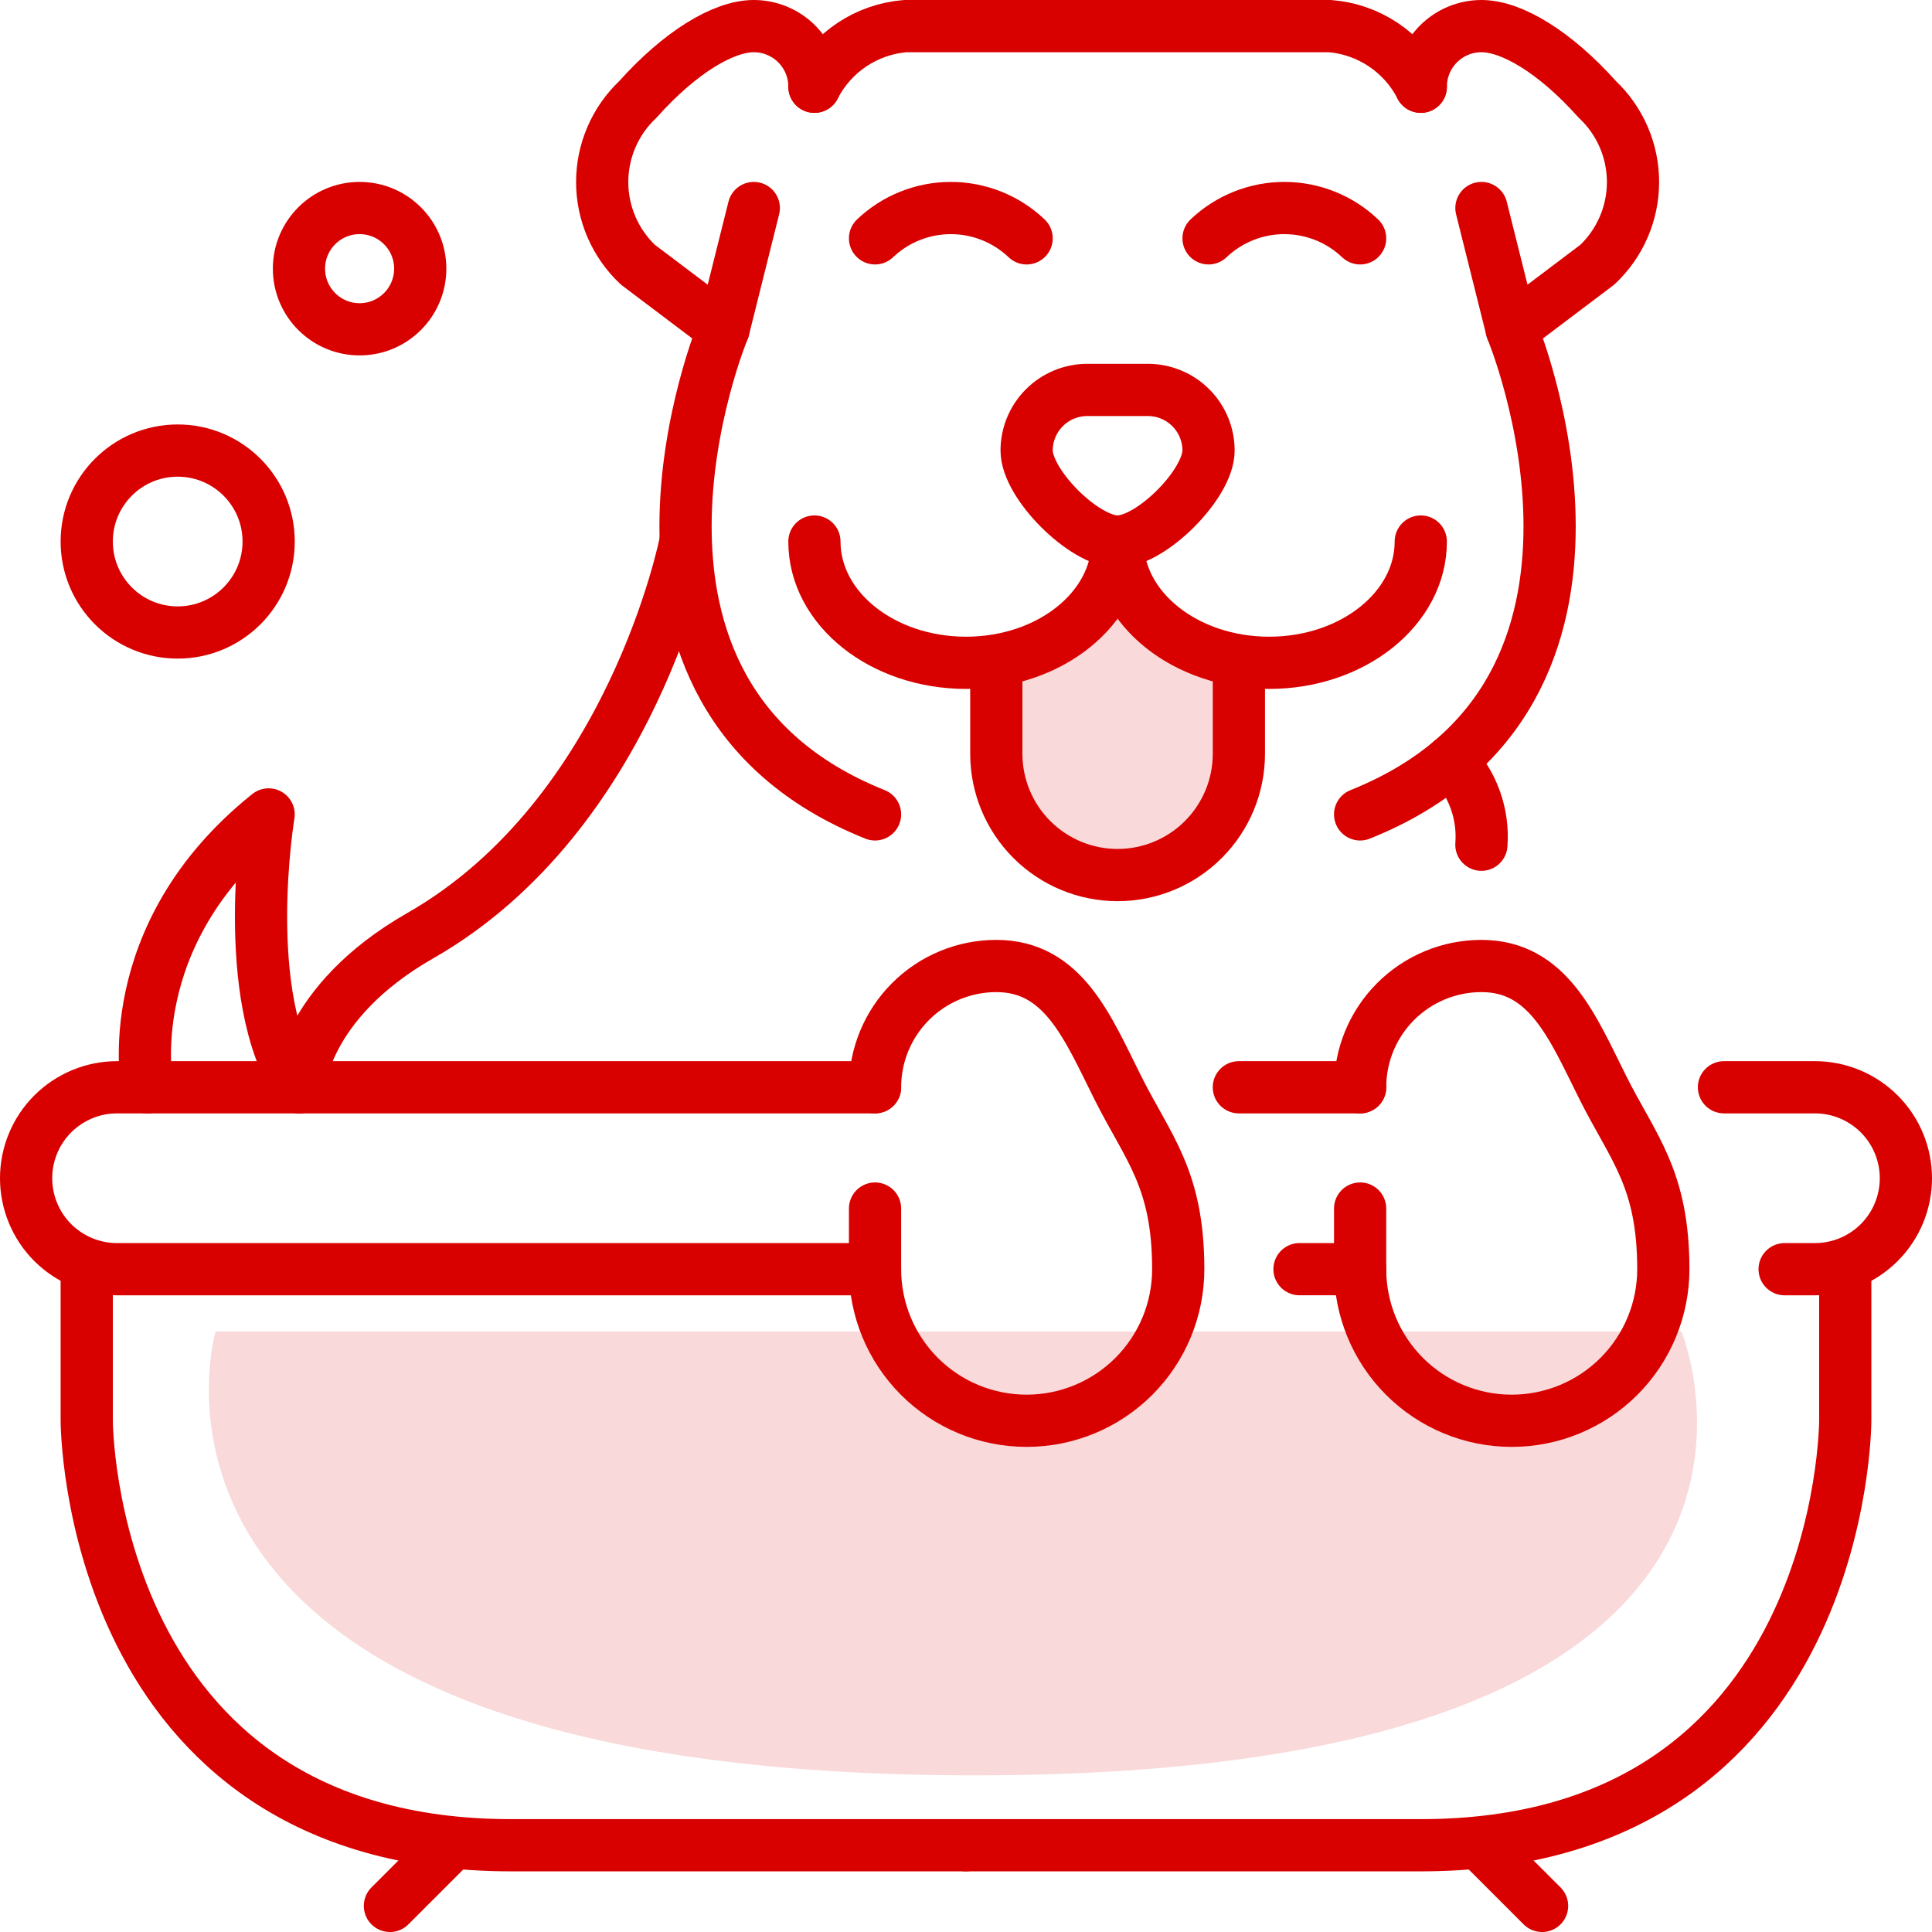
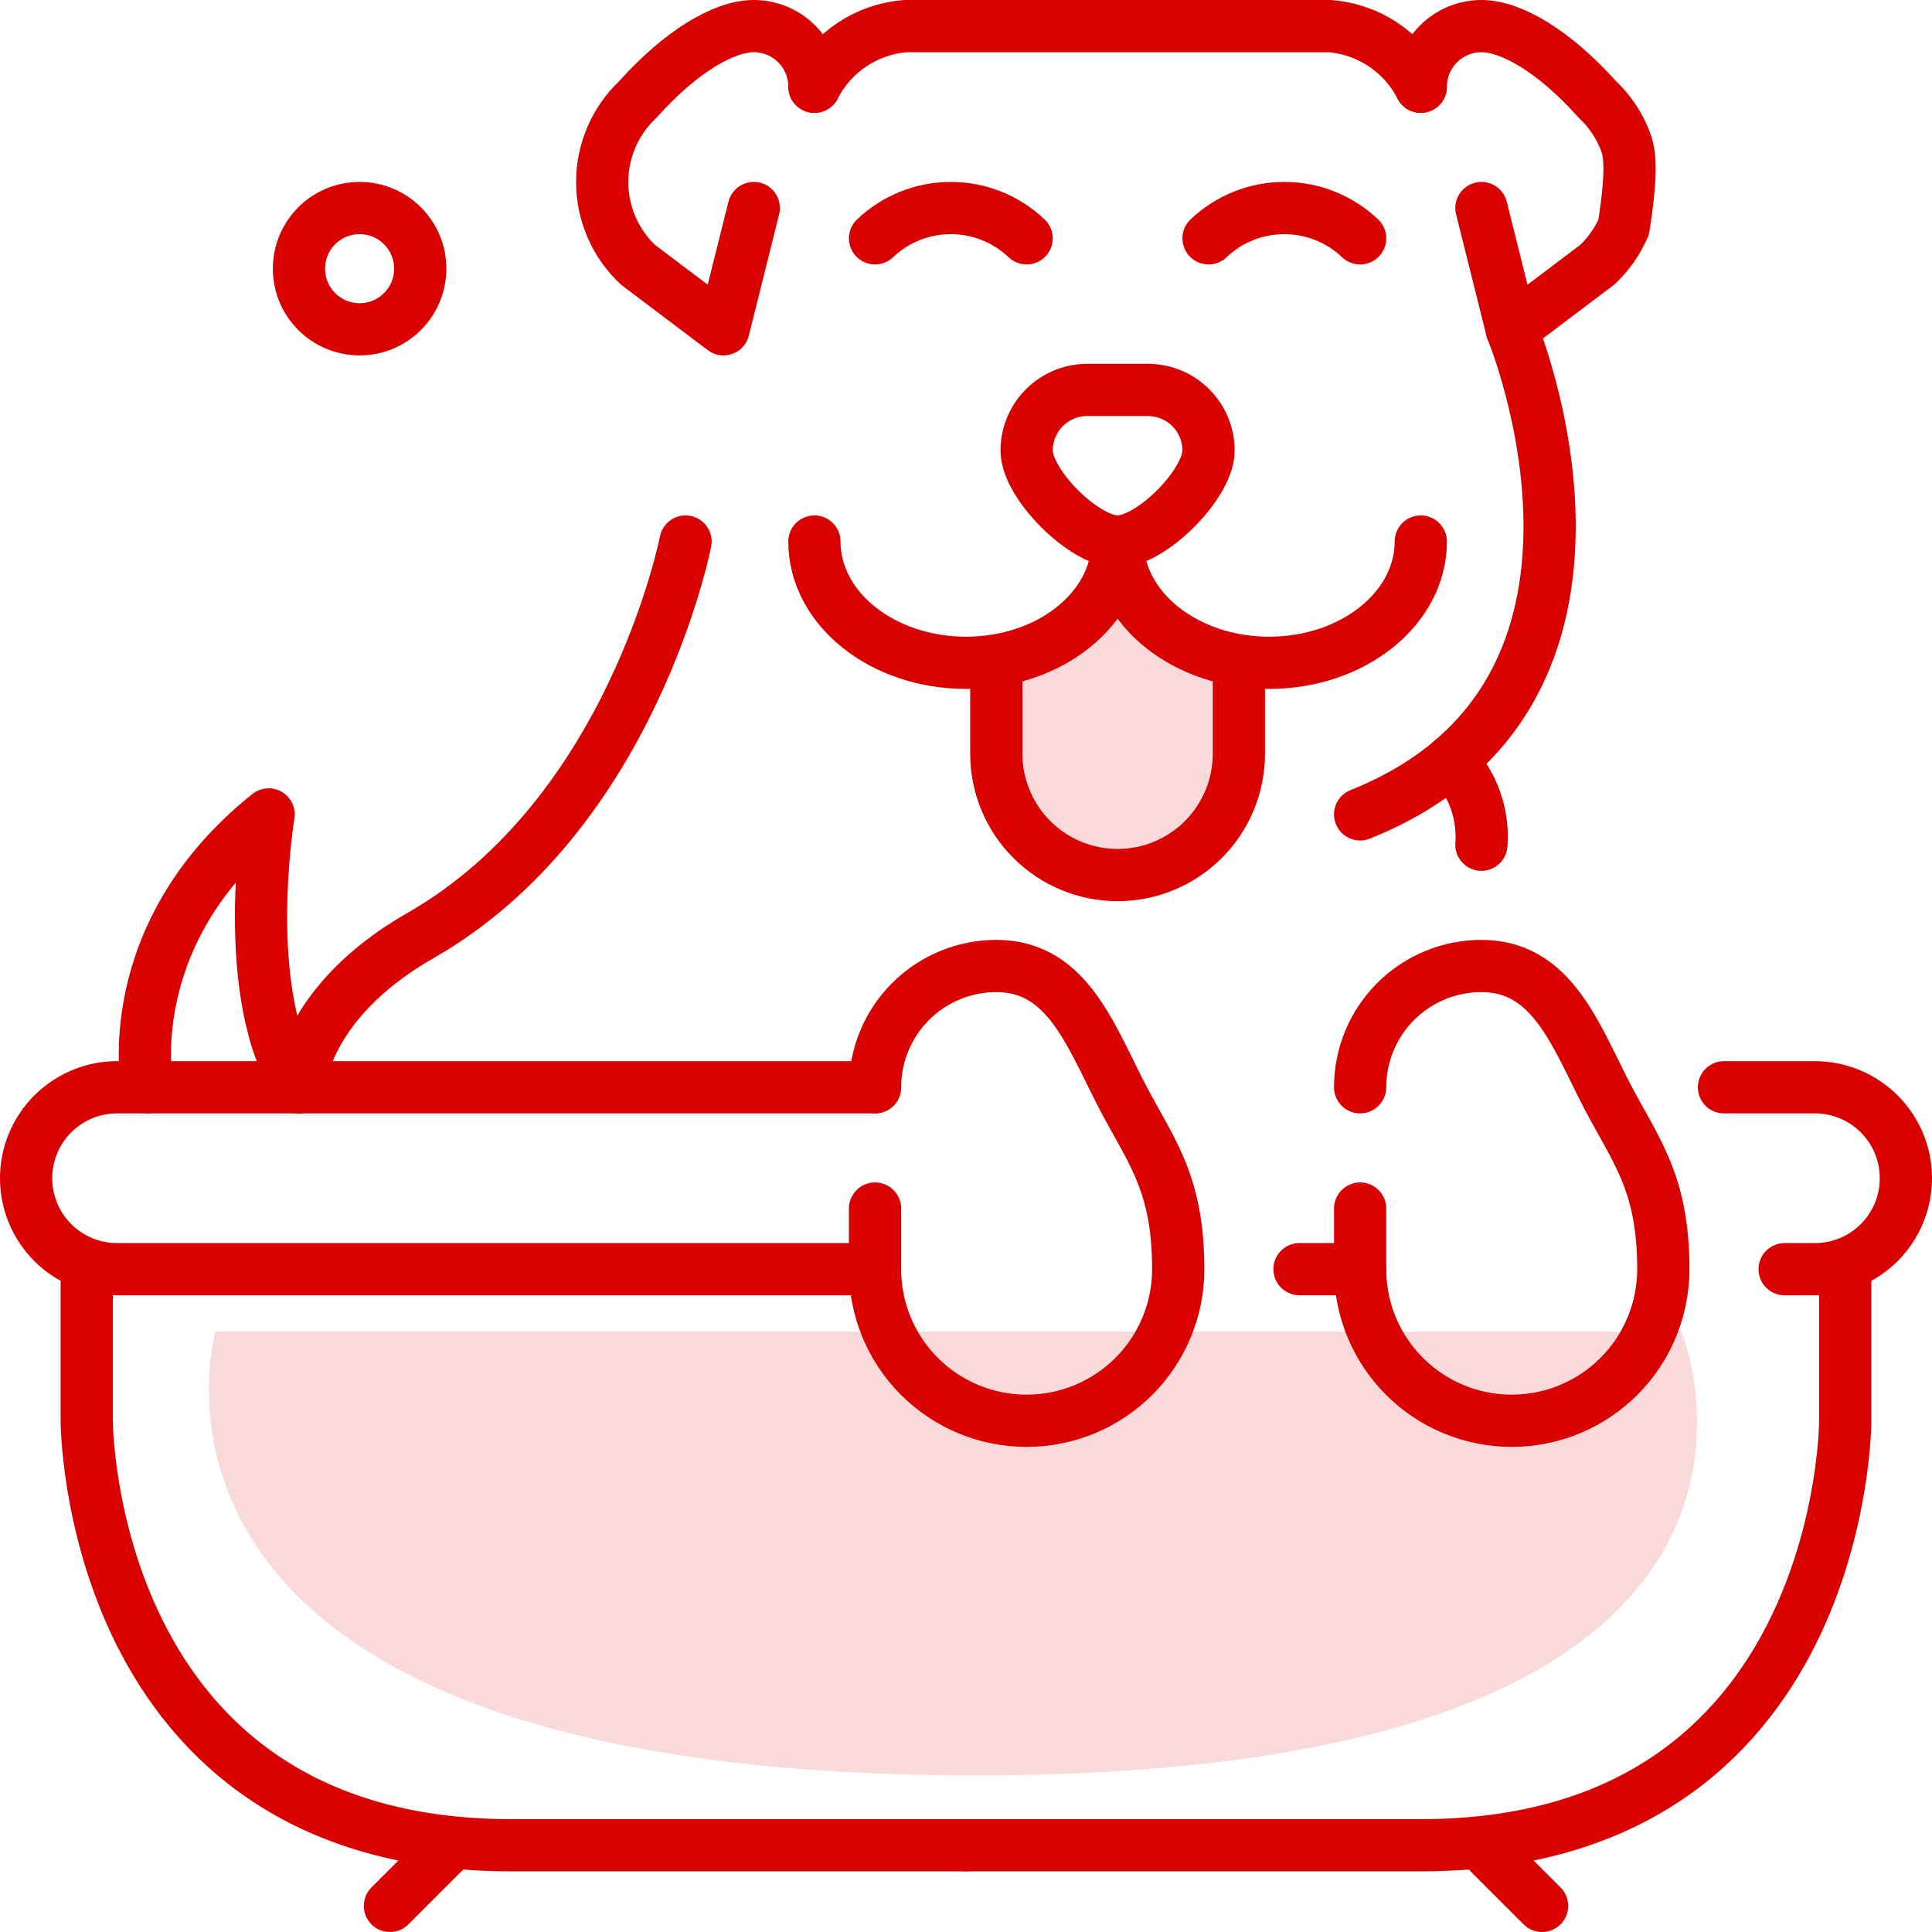
<svg xmlns="http://www.w3.org/2000/svg" width="74" height="74" viewBox="0 0 74 74" fill="none">
  <g id="dog bath">
    <path id="Vector 21" d="M42.977 23C40.801 23 39.268 24.182 38.444 26.125C37.56 28.207 37.999 30.252 39.739 31.75C40.755 32.625 41.615 33 42.977 33C44.338 33 45.142 32.442 46.214 31.75C48.152 30.499 48.393 28.207 47.509 26.125C46.685 24.182 45.152 23 42.977 23Z" fill="#F9D9D9" />
    <path id="Vector 6" d="M64.403 51H8.259C8.259 51 3.246 68 37.334 68C71.422 68 64.403 51 64.403 51Z" fill="#F9D9D9" />
    <path id="Vector" d="M33.516 48.613H4.484C3.56 48.613 2.674 48.246 2.02 47.593C1.367 46.94 1 46.053 1 45.129C1 44.205 1.367 43.319 2.02 42.666C2.674 42.013 3.56 41.645 4.484 41.645H33.516" stroke="#D90000" stroke-width="2" stroke-linecap="round" stroke-linejoin="round" />
    <path id="Vector_2" d="M37 70.677H19.58C3.322 70.677 3.322 54.419 3.322 54.419V48.612" stroke="#D90000" stroke-width="2" stroke-linecap="round" stroke-linejoin="round" />
    <path id="Vector_3" d="M17.258 70.678L14.935 73" stroke="#D90000" stroke-width="2" stroke-linecap="round" stroke-linejoin="round" />
    <path id="Vector_4" d="M68.355 48.613H69.516C70.44 48.613 71.326 48.246 71.98 47.593C72.633 46.94 73 46.053 73 45.129C73 44.205 72.633 43.319 71.98 42.666C71.326 42.013 70.44 41.645 69.516 41.645H66.032" stroke="#D90000" stroke-width="2" stroke-linecap="round" stroke-linejoin="round" />
    <path id="Vector_5" d="M37 70.677H54.419C70.677 70.677 70.677 54.419 70.677 54.419V48.612" stroke="#D90000" stroke-width="2" stroke-linecap="round" stroke-linejoin="round" />
    <path id="Vector_6" d="M56.742 70.678L59.065 73" stroke="#D90000" stroke-width="2" stroke-linecap="round" stroke-linejoin="round" />
    <path id="Vector_7" d="M42.806 20.742C41.523 20.742 39.322 18.541 39.322 17.258C39.322 16.642 39.567 16.051 40.003 15.616C40.438 15.18 41.029 14.936 41.645 14.935H43.967C44.583 14.936 45.174 15.18 45.61 15.616C46.045 16.051 46.29 16.642 46.29 17.258C46.29 18.541 44.089 20.742 42.806 20.742Z" stroke="#D90000" stroke-width="2" stroke-linecap="round" stroke-linejoin="round" />
    <path id="Vector_8" d="M42.807 20.742C42.807 23.308 40.208 25.387 37.001 25.387C33.794 25.387 31.194 23.308 31.194 20.742" stroke="#D90000" stroke-width="2" stroke-linecap="round" stroke-linejoin="round" />
    <path id="Vector_9" d="M54.419 20.742C54.419 23.308 51.819 25.387 48.612 25.387C45.405 25.387 42.806 23.308 42.806 20.742" stroke="#D90000" stroke-width="2" stroke-linecap="round" stroke-linejoin="round" />
    <path id="Vector_10" d="M47.452 25.388V28.872C47.452 30.104 46.962 31.285 46.091 32.156C45.22 33.027 44.038 33.517 42.806 33.517C41.574 33.517 40.393 33.027 39.522 32.156C38.651 31.285 38.161 30.104 38.161 28.872V25.388" stroke="#D90000" stroke-width="2" stroke-linecap="round" stroke-linejoin="round" />
    <path id="Vector_11" d="M33.516 9.129C34.298 8.384 35.338 7.968 36.419 7.968C37.5 7.968 38.539 8.384 39.322 9.129" stroke="#D90000" stroke-width="2" stroke-linecap="round" stroke-linejoin="round" />
    <path id="Vector_12" d="M46.29 9.129C47.073 8.384 48.112 7.968 49.193 7.968C50.274 7.968 51.314 8.384 52.096 9.129" stroke="#D90000" stroke-width="2" stroke-linecap="round" stroke-linejoin="round" />
    <path id="Vector_13" d="M28.872 7.968L27.711 12.613L24.433 10.139C24.002 9.733 23.657 9.242 23.422 8.697C23.187 8.153 23.065 7.566 23.065 6.973C23.065 6.379 23.187 5.792 23.422 5.248C23.657 4.703 24.002 4.212 24.433 3.806C26.052 1.996 27.711 1 28.872 1C29.488 1 30.079 1.245 30.515 1.68C30.95 2.116 31.195 2.707 31.195 3.323" stroke="#D90000" stroke-width="2" stroke-linecap="round" stroke-linejoin="round" />
-     <path id="Vector_14" d="M56.742 7.968L57.903 12.613L61.18 10.139C61.612 9.733 61.956 9.242 62.192 8.697C62.427 8.153 62.548 7.566 62.548 6.973C62.548 6.379 62.427 5.792 62.192 5.248C61.956 4.703 61.612 4.212 61.18 3.806C59.562 1.996 57.903 1 56.742 1C56.126 1 55.535 1.245 55.099 1.68C54.664 2.116 54.419 2.707 54.419 3.323" stroke="#D90000" stroke-width="2" stroke-linecap="round" stroke-linejoin="round" />
+     <path id="Vector_14" d="M56.742 7.968L57.903 12.613L61.18 10.139C61.612 9.733 61.956 9.242 62.192 8.697C62.548 6.379 62.427 5.792 62.192 5.248C61.956 4.703 61.612 4.212 61.18 3.806C59.562 1.996 57.903 1 56.742 1C56.126 1 55.535 1.245 55.099 1.68C54.664 2.116 54.419 2.707 54.419 3.323" stroke="#D90000" stroke-width="2" stroke-linecap="round" stroke-linejoin="round" />
    <path id="Vector_15" d="M52.096 41.645C52.096 40.413 52.585 39.232 53.456 38.361C54.327 37.489 55.509 37 56.741 37C59.306 37 60.238 39.35 61.386 41.645C62.547 43.968 63.709 45.129 63.709 48.613C63.709 50.153 63.097 51.63 62.008 52.719C60.919 53.808 59.442 54.419 57.902 54.419C56.362 54.419 54.885 53.808 53.796 52.719C52.707 51.63 52.096 50.153 52.096 48.613V46.29" stroke="#D90000" stroke-width="2" stroke-linecap="round" stroke-linejoin="round" />
    <path id="Vector_16" d="M33.516 41.645C33.516 40.413 34.005 39.232 34.876 38.361C35.747 37.489 36.929 37 38.161 37C40.726 37 41.658 39.35 42.806 41.645C43.967 43.968 45.129 45.129 45.129 48.613C45.129 50.153 44.517 51.63 43.428 52.719C42.339 53.808 40.862 54.419 39.322 54.419C37.782 54.419 36.305 53.808 35.216 52.719C34.127 51.63 33.516 50.153 33.516 48.613V46.29" stroke="#D90000" stroke-width="2" stroke-linecap="round" stroke-linejoin="round" />
-     <path id="Vector_17" d="M47.451 41.645H52.096" stroke="#D90000" stroke-width="2" stroke-linecap="round" stroke-linejoin="round" />
    <path id="Vector_18" d="M52.097 48.612H49.774" stroke="#D90000" stroke-width="2" stroke-linecap="round" stroke-linejoin="round" />
    <path id="Vector_19" d="M57.902 12.612C57.902 12.612 63.709 26.548 52.096 31.193" stroke="#D90000" stroke-width="2" stroke-linecap="round" stroke-linejoin="round" />
-     <path id="Vector_20" d="M27.709 12.612C27.709 12.612 21.903 26.548 33.516 31.193" stroke="#D90000" stroke-width="2" stroke-linecap="round" stroke-linejoin="round" />
    <path id="Vector_21" d="M55.58 29.145C55.989 29.568 56.304 30.072 56.504 30.626C56.704 31.179 56.785 31.768 56.741 32.355" stroke="#D90000" stroke-width="2" stroke-linecap="round" stroke-linejoin="round" />
    <path id="Vector_22" d="M11.451 41.645C11.451 41.645 11.587 38.416 16.096 35.839C24.225 31.194 26.258 20.742 26.258 20.742" stroke="#D90000" stroke-width="2" stroke-linecap="round" stroke-linejoin="round" />
    <path id="Vector_23" d="M5.644 41.646C5.644 41.646 4.482 35.84 10.289 31.194C10.289 31.194 9.127 38.162 11.45 41.646" stroke="#D90000" stroke-width="2" stroke-linecap="round" stroke-linejoin="round" />
-     <path id="Vector_24" d="M6.806 24.226C8.73 24.226 10.29 22.666 10.29 20.742C10.29 18.818 8.73 17.258 6.806 17.258C4.882 17.258 3.322 18.818 3.322 20.742C3.322 22.666 4.882 24.226 6.806 24.226Z" stroke="#D90000" stroke-width="2" stroke-linecap="round" stroke-linejoin="round" />
    <path id="Vector_25" d="M13.774 12.613C15.056 12.613 16.096 11.573 16.096 10.29C16.096 9.008 15.056 7.968 13.774 7.968C12.491 7.968 11.451 9.008 11.451 10.29C11.451 11.573 12.491 12.613 13.774 12.613Z" stroke="#D90000" stroke-width="2" stroke-linecap="round" stroke-linejoin="round" />
    <path id="Vector_26" d="M54.42 3.323C54.086 2.67 53.59 2.115 52.98 1.708C52.37 1.302 51.667 1.058 50.936 1H34.678C33.948 1.058 33.244 1.302 32.634 1.708C32.024 2.115 31.529 2.67 31.194 3.323" stroke="#D90000" stroke-width="2" stroke-linecap="round" stroke-linejoin="round" />
  </g>
</svg>